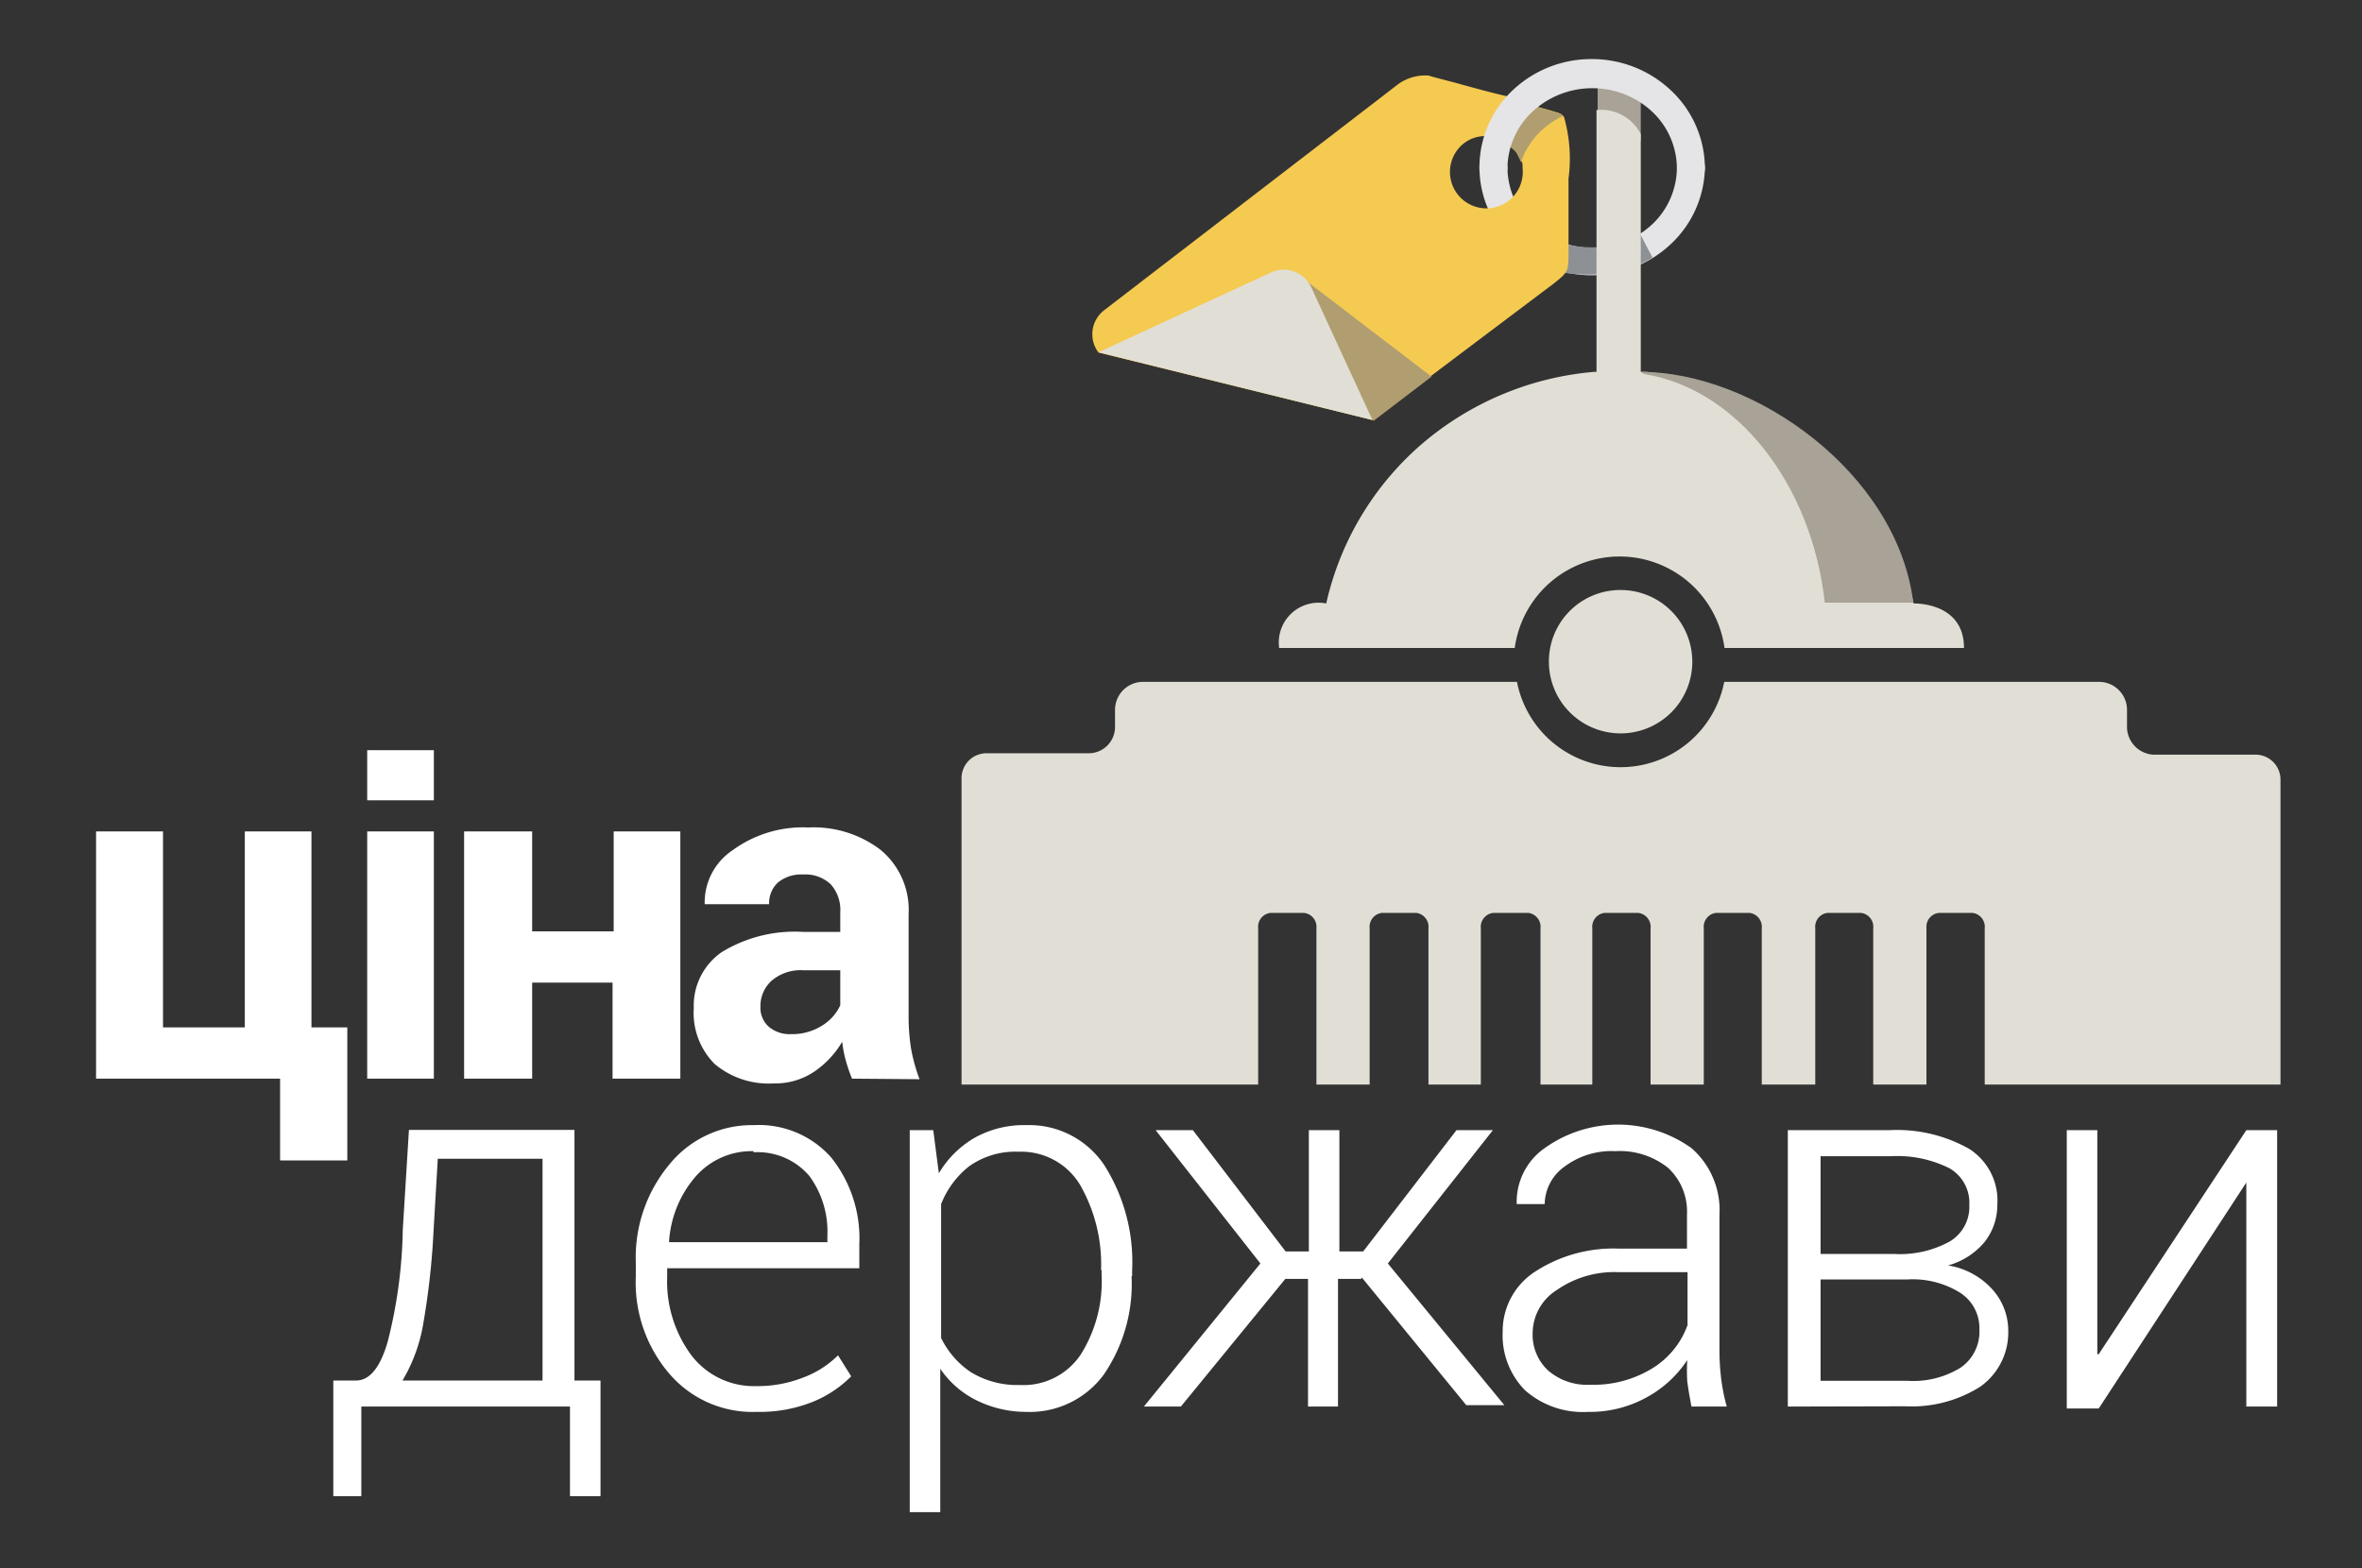
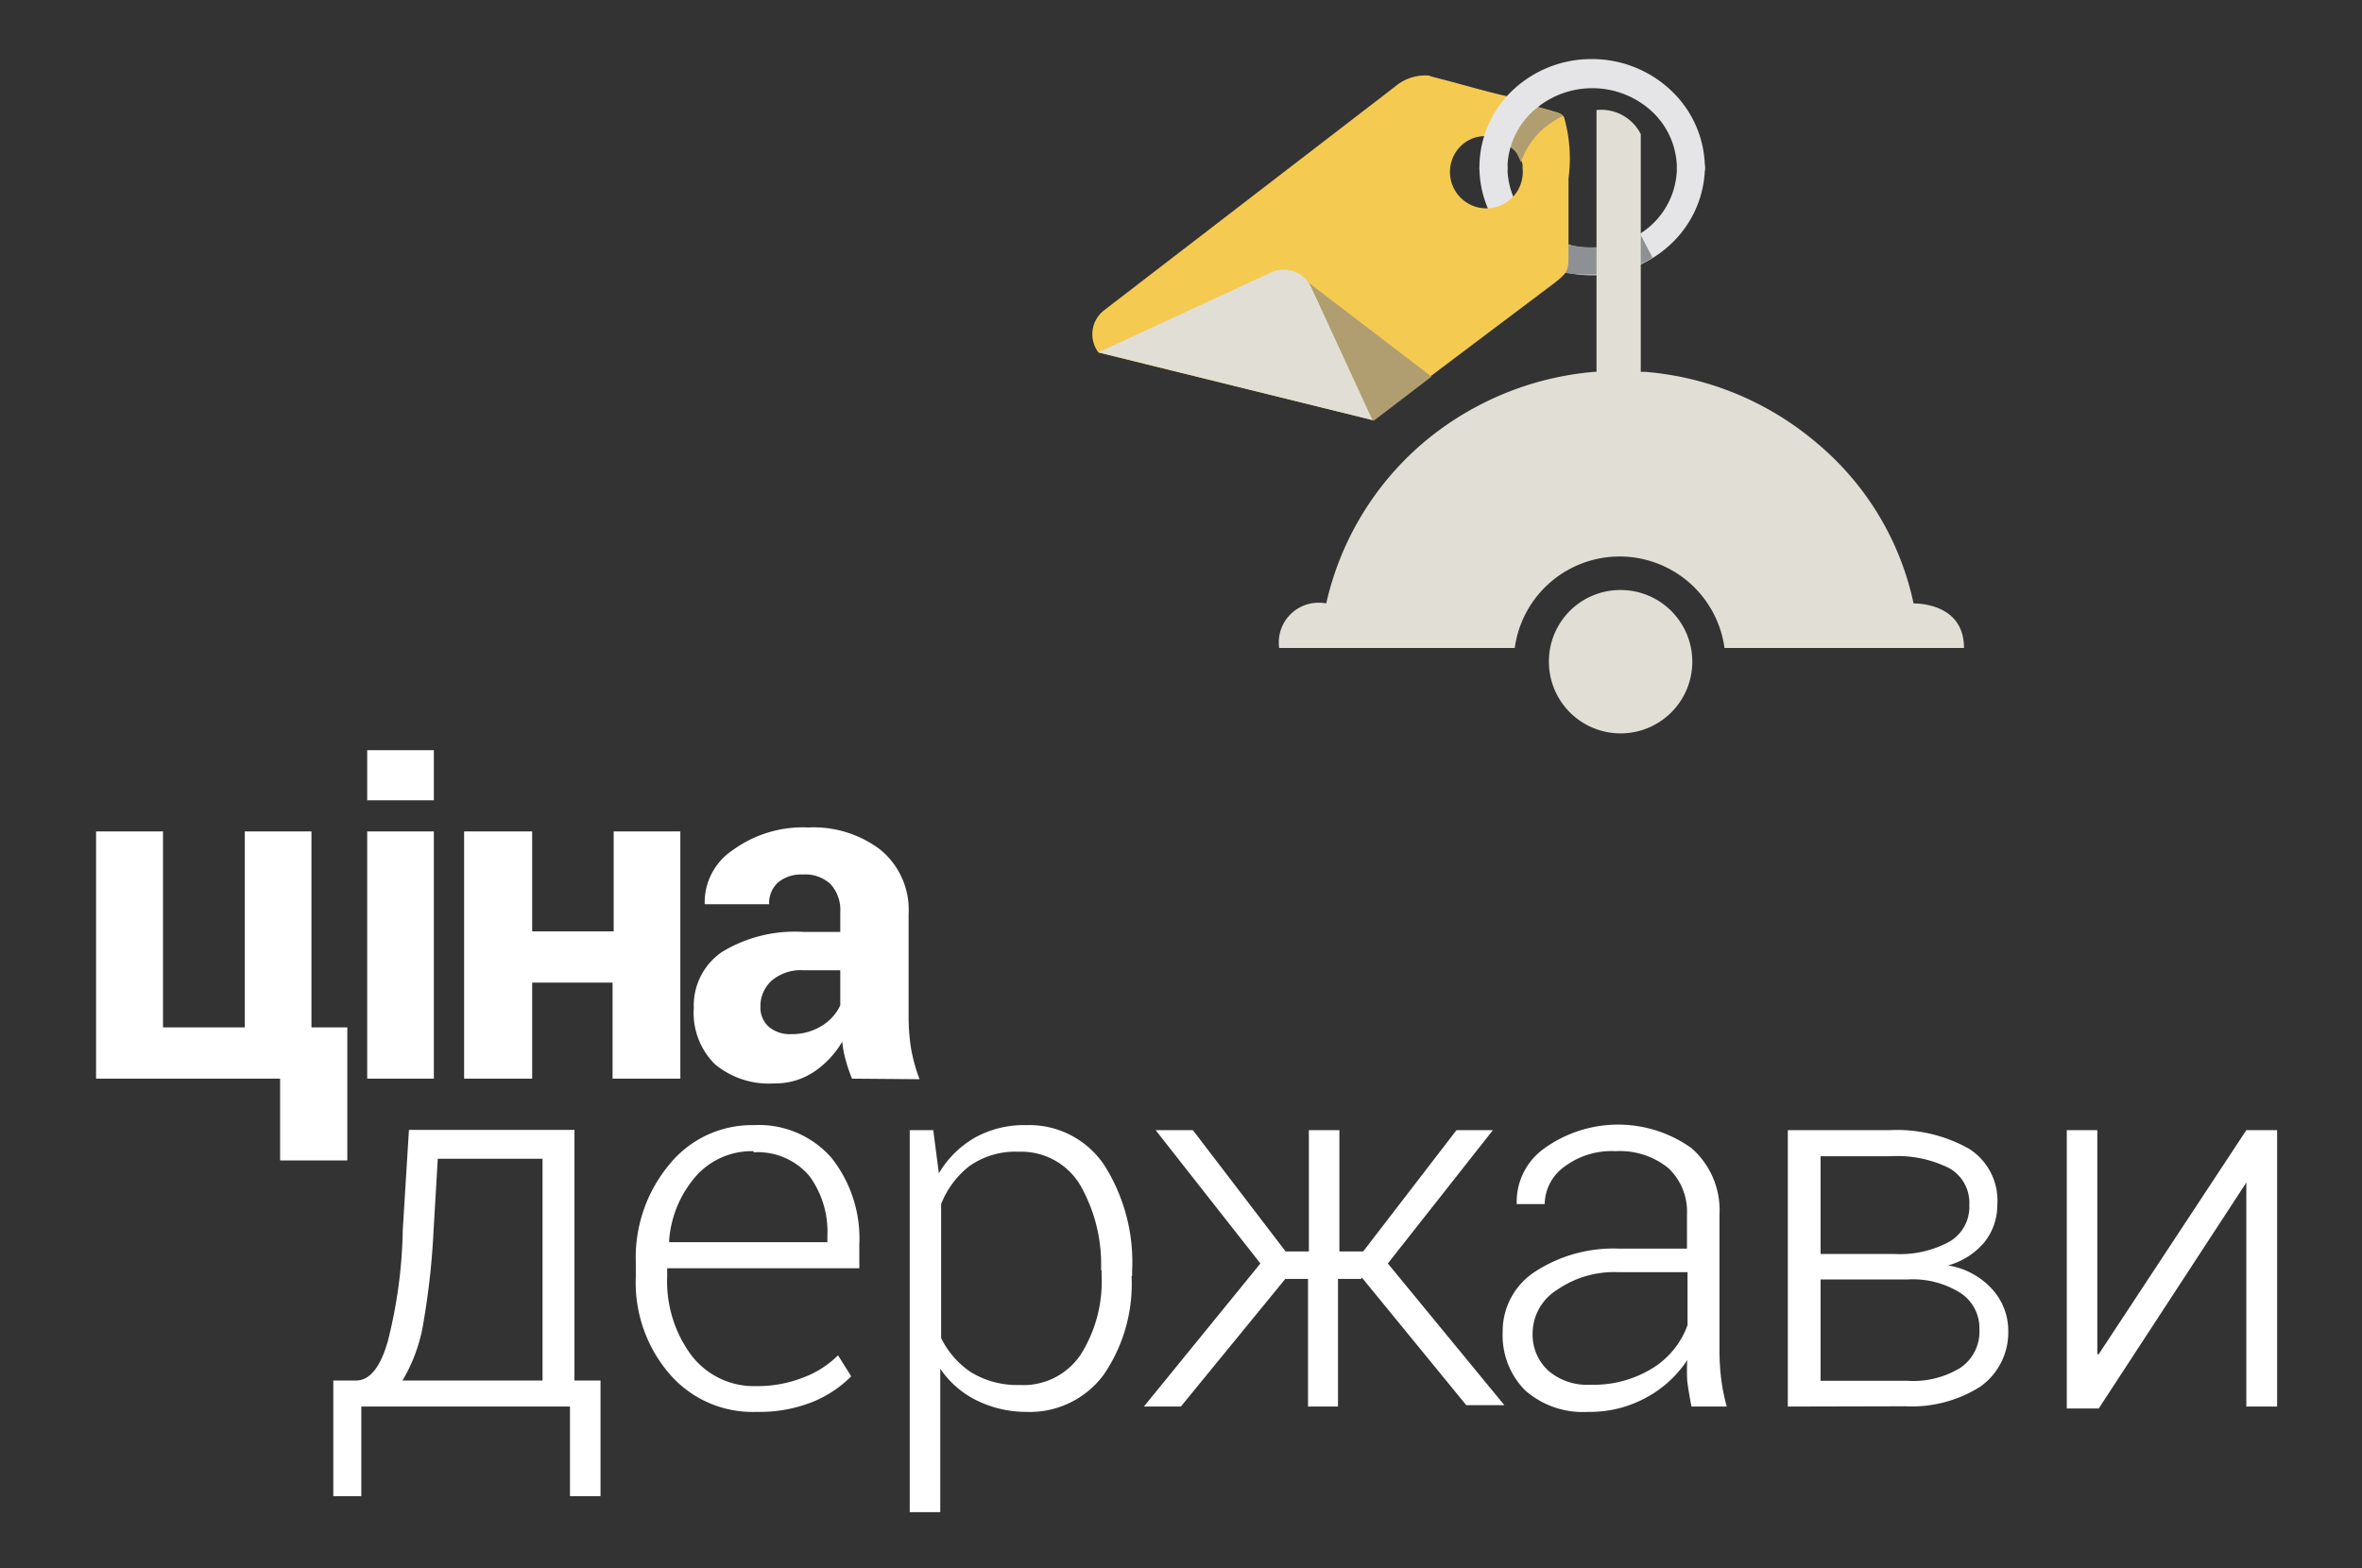
<svg xmlns="http://www.w3.org/2000/svg" id="Layer_1" data-name="Layer 1" viewBox="0 0 84.33 56">
  <rect x="0" y="0" width="84.33" height="56" fill="#333333" stroke="none" />
  <defs>
    <style>.cls-1{fill:#fff;}.cls-2{fill:#e1dfd5;}.cls-2,.cls-5,.cls-6,.cls-7{fill-rule:evenodd;}.cls-3{fill:#e5e5e7;}.cls-4{fill:#8d9094;}.cls-5{fill:#a8a297;}.cls-6{fill:#f5ca51;}.cls-7{fill:#b09e71;}</style>
  </defs>
  <title>Монтажная область 4</title>
  <path class="cls-1" d="M12.71,49.3c.48,0,.86-.45,1.13-1.38a17.22,17.22,0,0,0,.54-4l.22-3.57h5.91V49.3h.93v4.13H20.35v-3.2H12.9v3.2h-1V49.3Zm2.77-5.37a27,27,0,0,1-.36,3.29,5.87,5.87,0,0,1-.75,2.08h5V41.38H15.63l-.15,2.55ZM27,50.42a3.91,3.91,0,0,1-3.1-1.36,5,5,0,0,1-1.2-3.47v-.5a5.19,5.19,0,0,1,1.21-3.52,3.79,3.79,0,0,1,3-1.39,3.44,3.44,0,0,1,2.77,1.16,4.63,4.63,0,0,1,1,3.1v.85H23.82v.3a4.43,4.43,0,0,0,.85,2.79A2.81,2.81,0,0,0,27,49.5a4.46,4.46,0,0,0,1.66-.3,3.49,3.49,0,0,0,1.26-.8l.47.75a4.1,4.1,0,0,1-1.37.91,5.1,5.1,0,0,1-2,.36Zm-.09-9.31a2.66,2.66,0,0,0-2.07.9,3.93,3.93,0,0,0-.95,2.29l0,.06h5.65v-.23A3.36,3.36,0,0,0,28.9,42a2.42,2.42,0,0,0-2-.85Zm13.49,4.46a5.73,5.73,0,0,1-1,3.53,3.28,3.28,0,0,1-2.76,1.32A4,4,0,0,1,34.85,50a3.37,3.37,0,0,1-1.28-1.12V54H32.48V40.36h.84l.2,1.54a3.54,3.54,0,0,1,1.28-1.27,3.61,3.61,0,0,1,1.84-.45,3.22,3.22,0,0,1,2.78,1.42,6.46,6.46,0,0,1,1,3.78v.19Zm-1.09-.19a5.7,5.7,0,0,0-.75-3.07,2.45,2.45,0,0,0-2.19-1.18,2.84,2.84,0,0,0-1.77.52,3.22,3.22,0,0,0-1,1.35v4.78A3.11,3.11,0,0,0,34.66,49a3.18,3.18,0,0,0,1.75.46,2.46,2.46,0,0,0,2.17-1.08,4.9,4.9,0,0,0,.75-2.85v-.19Zm9.29.29h-.83v4.56H46.7V45.67h-.81l-3.73,4.56H40.84l0,0L45,45.12l-3.74-4.76h1.33l3.31,4.33h.83V40.36h1.09v4.33h.85L52,40.36H53.3l-3.75,4.76,4.16,5.06,0,0H52.35l-3.73-4.56Zm11.79,4.56q-.1-.52-.15-.9a6.33,6.33,0,0,1,0-.76,4.06,4.06,0,0,1-1.43,1.32,4.18,4.18,0,0,1-2.11.53,3.12,3.12,0,0,1-2.25-.77,2.79,2.79,0,0,1-.8-2.09,2.53,2.53,0,0,1,1.16-2.15,5.13,5.13,0,0,1,3-.82h2.42V43.37a2.13,2.13,0,0,0-.67-1.66,2.75,2.75,0,0,0-1.89-.6,2.79,2.79,0,0,0-1.81.55A1.67,1.67,0,0,0,55.15,43h-1l0-.05a2.34,2.34,0,0,1,1-1.95,4.51,4.51,0,0,1,5.24,0,2.94,2.94,0,0,1,1,2.38v4.85a8.31,8.31,0,0,0,.06,1,6.82,6.82,0,0,0,.2,1Zm-3.63-.78A4,4,0,0,0,59,48.86a3,3,0,0,0,1.25-1.54V45.43H57.78a3.59,3.59,0,0,0-2.2.64,1.83,1.83,0,0,0-.86,1.52,1.74,1.74,0,0,0,.55,1.35,2.12,2.12,0,0,0,1.51.51Zm7.07.78V40.36h3.62a5.24,5.24,0,0,1,2.86.67,2.19,2.19,0,0,1,1,2,2.13,2.13,0,0,1-.46,1.33,2.6,2.6,0,0,1-1.3.83,2.7,2.7,0,0,1,1.56.83,2.2,2.2,0,0,1,.59,1.5,2.37,2.37,0,0,1-1,2,4.57,4.57,0,0,1-2.67.7ZM65,45.69v3.62H68.1A3.22,3.22,0,0,0,70,48.84a1.56,1.56,0,0,0,.67-1.37,1.5,1.5,0,0,0-.68-1.3,3.21,3.21,0,0,0-1.88-.48Zm0-.91h2.62a3.69,3.69,0,0,0,2-.45,1.44,1.44,0,0,0,.69-1.3,1.42,1.42,0,0,0-.71-1.31,4.15,4.15,0,0,0-2.09-.43H65v3.49ZM80.2,40.36h1.1v9.87H80.2v-8l0,0-5.27,8.07H73.79V40.36h1.09v8h.05l5.27-8Z" />
  <path class="cls-1" d="M3.43,29.69H5.82v7H8.74v-7h2.38v7H12.4v4.75H10V38.52H3.43V29.69Zm12.06,8.83H13.11V29.69h2.38v8.83Zm0-9.94H13.11V26.79h2.38v1.79Zm8.76,9.94H21.87V35.09H19v3.43H16.57V29.69H19v3.57h2.91V29.69h2.38v8.83Zm6.17,0a5.33,5.33,0,0,1-.22-.64,3.89,3.89,0,0,1-.13-.68,3.32,3.32,0,0,1-1,1.07,2.49,2.49,0,0,1-1.44.42A3,3,0,0,1,25.52,38,2.58,2.58,0,0,1,24.77,36a2.32,2.32,0,0,1,1-2,5,5,0,0,1,2.92-.72H30v-.7a1.37,1.37,0,0,0-.34-1,1.32,1.32,0,0,0-1-.35,1.29,1.29,0,0,0-.89.29,1,1,0,0,0-.31.77h-2.3v0a2.24,2.24,0,0,1,1-1.93,4.25,4.25,0,0,1,2.7-.81,3.94,3.94,0,0,1,2.58.8,2.78,2.78,0,0,1,1,2.29v3.65a7.22,7.22,0,0,0,.09,1.17,6.22,6.22,0,0,0,.3,1.08Zm-2.17-1.59a2,2,0,0,0,1.11-.31A1.68,1.68,0,0,0,30,35.9V34.65H28.69a1.59,1.59,0,0,0-1.15.38,1.22,1.22,0,0,0-.39.92.91.91,0,0,0,.29.71,1.15,1.15,0,0,0,.81.27Z" />
-   <path class="cls-2" d="M35.22,26.9h3.67a.94.94,0,0,0,.92-.94v-.61a1,1,0,0,1,1-1H54.16a3.77,3.77,0,0,0,7.4,0H74.94a1,1,0,0,1,1,1V26a1,1,0,0,0,.94.95h3.65a.89.89,0,0,1,.89.88V38.73H70.86V33.15a.5.5,0,0,0-.44-.55H69.23a.5.5,0,0,0-.45.55v5.58h-1.9V33.15a.5.5,0,0,0-.44-.55H65.25a.5.5,0,0,0-.44.55v5.58H62.9V33.15a.5.5,0,0,0-.44-.55H61.27a.5.5,0,0,0-.44.55v5.58h-1.9V33.15a.5.5,0,0,0-.45-.55H57.29a.5.5,0,0,0-.44.55v5.58H55V33.15a.5.5,0,0,0-.44-.55H53.32a.5.5,0,0,0-.45.55v5.58H51V33.15a.5.5,0,0,0-.44-.55H49.34a.5.5,0,0,0-.44.55v5.58H47V33.15a.5.5,0,0,0-.45-.55H45.36a.5.5,0,0,0-.44.55v5.58H34.33V27.78a.89.89,0,0,1,.89-.88Z" />
  <path class="cls-3" d="M53.82,6a.5.5,0,1,0-1,0h0A3.79,3.79,0,0,0,54,8.71a4.08,4.08,0,0,0,2.83,1.12h0a4.1,4.1,0,0,0,2.83-1.12A3.83,3.83,0,0,0,60.87,6h0a.5.5,0,0,0-1,0h0A2.8,2.8,0,0,1,59,8a3.13,3.13,0,0,1-2.15.85h0A3.13,3.13,0,0,1,54.7,8a2.8,2.8,0,0,1-.88-2Z" />
  <path class="cls-4" d="M55.66,9.71a5.56,5.56,0,0,0,2.06,0l.17-.05A3.84,3.84,0,0,0,59,9.2l-.46-.88a3.55,3.55,0,0,1-1.48.51H57a4.29,4.29,0,0,1-1.51-.22l.13,1.1Z" />
-   <polygon class="cls-5" points="57.04 3.11 58.58 3.11 58.58 5.03 57.04 5.03 57.04 3.11 57.04 3.11" />
  <path class="cls-2" d="M68.32,21.55a10.24,10.24,0,0,0-3.42-5.7,10.81,10.81,0,0,0-6.15-2.57h-.17V4.79A1.58,1.58,0,0,0,57,3.93v9.35h-.09a10.87,10.87,0,0,0-6.14,2.57,10.59,10.59,0,0,0-3.42,5.7,1.42,1.42,0,0,0-1.68,1.59h8.41a3.78,3.78,0,0,1,7.49,0h8.55c0-1.67-1.83-1.59-1.83-1.59Z" />
  <path class="cls-2" d="M57.86,21.07a2.56,2.56,0,1,1-2.56,2.55,2.55,2.55,0,0,1,2.56-2.55Z" />
  <path class="cls-6" d="M51.1,2.73l.84.22c.5.14,1.45.4,1.84.48l1,.21-.15.1c.41.12.91.25,1.06.31a.37.37,0,0,1,.15.13h0A5.39,5.39,0,0,1,56,6.38V9c0,.67,0,.71-.52,1.12L49,15l-9.78-2.41a1.08,1.08,0,0,1,.2-1.51l10-7.69.44-.34a1.65,1.65,0,0,1,1.16-.35Zm2.15,2.15a1.25,1.25,0,0,0-1,.25A1.3,1.3,0,1,0,54.36,6V5.9c0-.12-.12-.28-.21-.45-.2-.36-.77-.35-.77-.35l-.13-.22Z" />
  <path class="cls-7" d="M55.79,4.15a.32.32,0,0,0-.13-.1C55.51,4,55,3.86,54.6,3.74L54.33,4a3.69,3.69,0,0,0-.82,1.13.83.83,0,0,1,.64.34,3,3,0,0,1,.15.32A2.9,2.9,0,0,1,55,4.69a3.29,3.29,0,0,1,.78-.54Z" />
  <polygon class="cls-7" points="45.6 10.01 46.27 9.75 51.11 13.45 49.04 15.03 45.6 10.01 45.6 10.01" />
-   <path class="cls-3" d="M53.82,6a.5.5,0,1,1-1,0h0A3.79,3.79,0,0,1,54,3.23a4.08,4.08,0,0,1,2.83-1.12h0a4.1,4.1,0,0,1,2.83,1.12A3.83,3.83,0,0,1,60.87,6h0a.5.5,0,1,1-1,0h0A2.8,2.8,0,0,0,59,4a3.13,3.13,0,0,0-2.15-.85h0A3.13,3.13,0,0,0,54.7,4a2.8,2.8,0,0,0-.88,2Z" />
+   <path class="cls-3" d="M53.82,6a.5.5,0,1,1-1,0h0A3.79,3.79,0,0,1,54,3.23a4.08,4.08,0,0,1,2.83-1.12h0a4.1,4.1,0,0,1,2.83,1.12A3.83,3.83,0,0,1,60.87,6h0a.5.5,0,1,1-1,0h0A2.8,2.8,0,0,0,59,4a3.13,3.13,0,0,0-2.15-.85h0A3.13,3.13,0,0,0,54.7,4a2.8,2.8,0,0,0-.88,2" />
  <path class="cls-2" d="M49,15l-2.19-4.75a1.08,1.08,0,0,0-1.43-.52l-6.16,2.85L49,15Z" />
-   <path class="cls-5" d="M58.58,13.28c4.07,0,9.16,3.62,9.73,8.24H65.15c-.47-4.24-3.14-7.63-6.44-8.16,0,0,0,0-.1-.06l0,0Z" />
</svg>